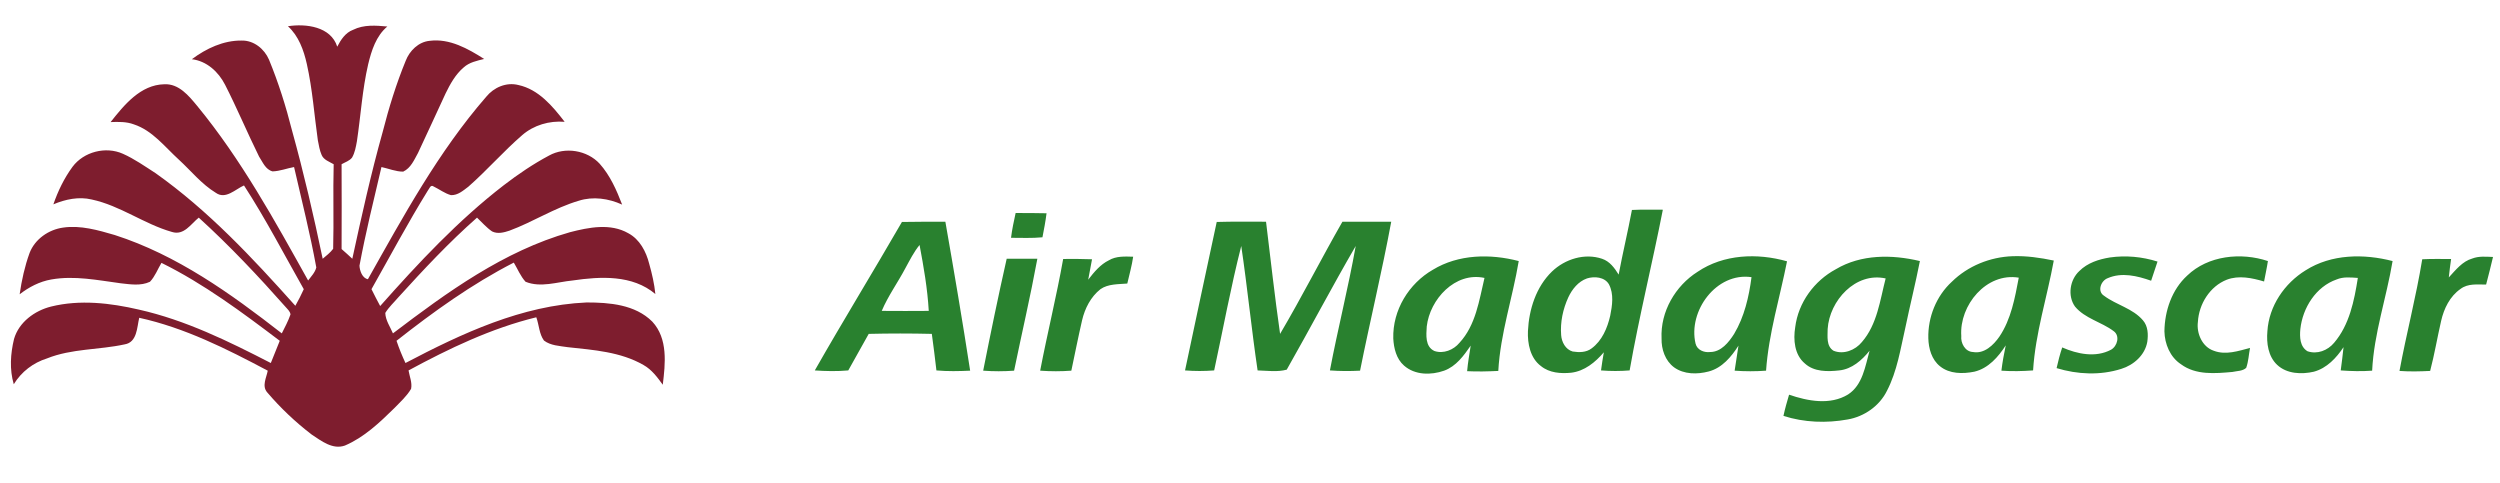
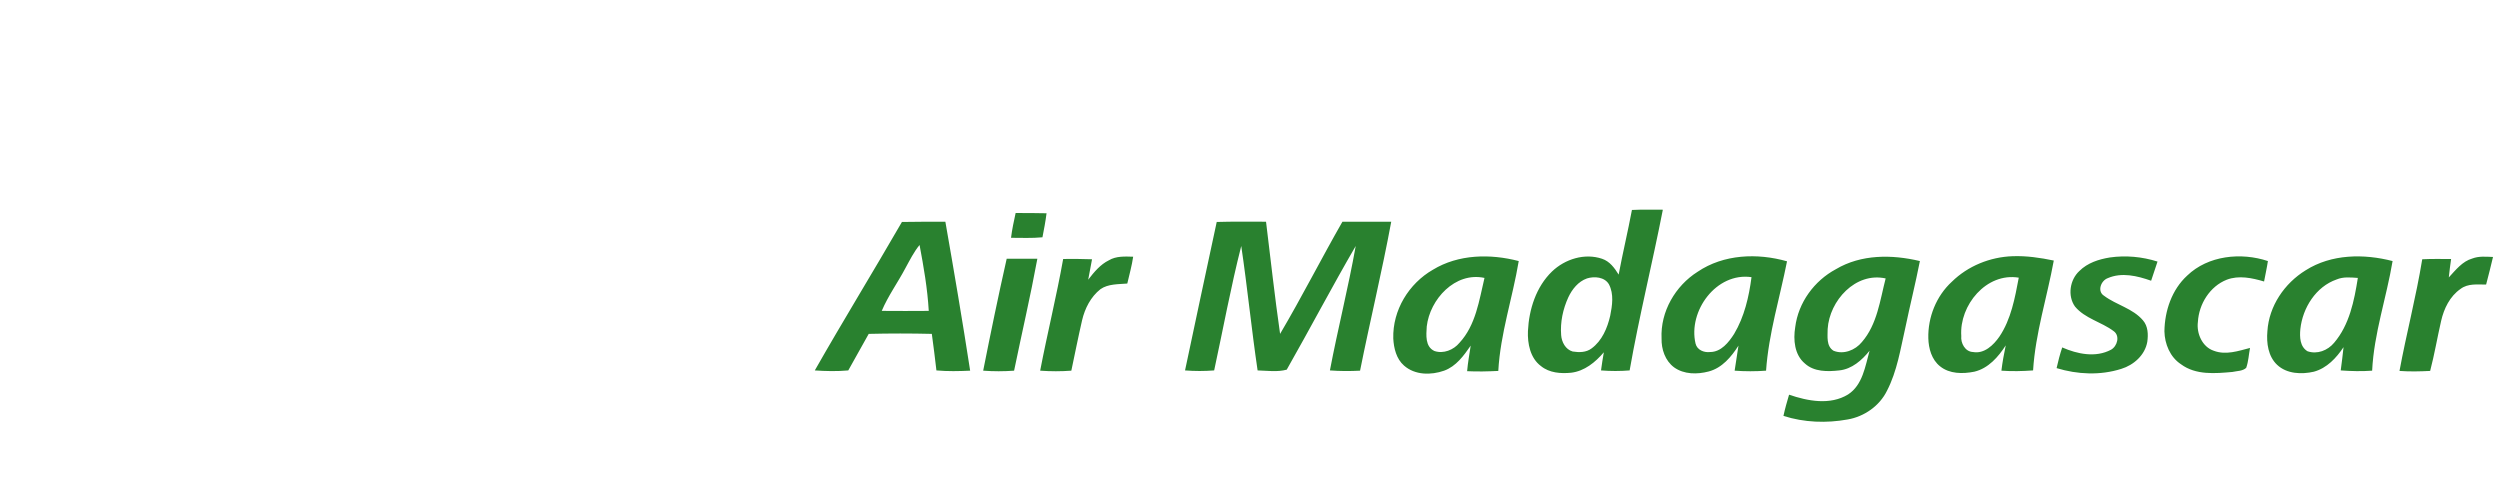
<svg xmlns="http://www.w3.org/2000/svg" id="a" width="345.14mm" height="66.67mm" viewBox="0 0 978.35 189">
-   <path d="M112.65,10.27c7-1.1,16.8.1,19.3,8,1.4-2.7,3.2-5.5,6.2-6.6,4.2-2.1,8.9-1.7,13.4-1.3-4.4,3.7-6.2,9.4-7.5,14.8-2.3,9.9-2.9,20.1-4.4,30.1-.4,2.2-.8,4.5-1.9,6.4-1,1.3-2.7,1.8-4.1,2.6.1,11.1,0,22.1,0,33.2,1.4,1.2,2.8,2.5,4.2,3.8,3.6-16.6,7.3-33.3,11.9-49.7,2.4-9.4,5.3-18.8,9-27.8,1.5-3.9,5-7.4,9.4-7.8,7.8-1,15,3.1,21.3,7.1-2.8.7-5.8,1.3-8,3.3-3.2,2.7-5.3,6.5-7.1,10.2-3.6,7.7-7.1,15.5-10.8,23.3-1.5,2.7-2.8,5.9-5.8,7.3-2.9,0-5.7-1.2-8.5-1.8-3,12.8-6.2,25.7-8.6,38.6.1,2,1.1,4.9,3.3,5.3,13.9-24.7,27.6-49.9,46.3-71.4,3-3.7,7.9-5.8,12.6-4.6,7.9,1.7,13.4,8.3,18.1,14.4-6-.5-12.1,1.3-16.6,5.2-7.4,6.4-13.8,13.8-21.1,20.2-2,1.5-4.1,3.4-6.8,3.3-2.5-.7-4.5-2.3-6.8-3.4-1.2-.9-1.7,1-2.3,1.7-7.8,12.6-14.7,25.6-22,38.5,1.1,2.2,2.2,4.4,3.4,6.6,15-16.9,30.5-33.5,48.4-47.3,5.6-4.3,11.5-8.3,17.7-11.6,6.3-3.5,14.9-2.1,19.8,3.2,4.1,4.6,6.6,10.3,8.8,16-5.3-2.4-11.4-3.3-17-1.5-9.5,2.8-17.9,8.3-27.1,11.7-2.1.7-4.6,1.4-6.8.3-2.2-1.5-4-3.6-5.9-5.4-11,9.7-21,20.4-30.8,31.2-1.7,2-3.7,3.8-5.1,6.1.1,2.9,1.9,5.4,3,8,21.2-16.1,43.3-32.2,69.3-39.6,7.4-1.9,15.8-3.6,22.8.4,4.5,2.4,7,7.2,8.2,12,1.1,3.9,2,7.8,2.4,11.8-9-7.6-21.5-6.9-32.4-5.3-6.1.6-12.5,2.9-18.4.5-2-2.2-3.1-5-4.6-7.5-16.4,8.4-31.4,19.2-45.9,30.6,1,3,2.2,5.9,3.5,8.7,22.1-11.6,45.6-22.6,70.9-23.7,8.9,0,19,.8,25.7,7.5,6.2,6.7,5.1,16.5,4.1,24.7-2.1-2.9-4.3-5.9-7.5-7.7-9-5.2-19.6-5.9-29.7-7-3.2-.5-6.7-.6-9.3-2.6-1.9-2.6-1.9-6.1-3-9.1-17.6,4.3-34.1,12.2-50,20.8.4,2.4,1.5,4.8,1,7.2-1.7,2.9-4.2,5.1-6.5,7.5-5.8,5.7-11.9,11.5-19.4,14.7-4.8,1.7-9.2-1.8-13-4.3-6.4-4.9-12.2-10.4-17.4-16.5-2.2-2.5-.3-5.8.2-8.5-16-8.5-32.5-16.8-50.3-20.7-.9,3.8-.8,9.6-5.7,10.4-10,2.2-20.7,1.6-30.4,5.5-5.4,1.7-10,5.2-13,10.1-1.7-5.8-1.3-11.9.1-17.7,1.9-6.6,8.1-11.1,14.5-12.7,11.3-2.8,23.2-1.4,34.4,1.2,18.2,4.1,35.1,12.4,51.6,20.9,1.2-2.9,2.3-5.8,3.5-8.7-14.8-11.2-29.7-22.3-46.3-30.5-1.5,2.5-2.5,5.3-4.5,7.4-3.6,1.7-7.7,1-11.4.6-9-1.2-18.1-3.1-27.2-1.5-4.6.8-8.8,3-12.4,5.8.8-5.5,2-11,3.9-16.2,2.1-5.4,7.4-9.1,13.1-9.9,6.8-1,13.7,1,20.2,2.9,24.3,7.8,45.4,22.9,65.4,38.5,1.2-2.4,2.5-4.8,3.4-7.4-.1-1.1-1-1.9-1.7-2.7-10.8-12.2-22.1-24.2-34.2-35.2-3.1,2.5-5.8,7.1-10.5,5.6-10.9-3.1-20.2-10.3-31.4-12.7-5-1.2-10.3-.1-15,1.9,1.8-5.2,4.2-10.2,7.5-14.7,4.4-5.9,13-8.1,19.7-5.1,4.5,2,8.6,4.9,12.8,7.6,20.6,14.6,37.9,33.1,54.7,51.9,1.2-2.1,2.3-4.3,3.3-6.5-7.7-13.6-14.9-27.5-23.4-40.6-3.4,1.5-7.2,5.6-11,2.9-5.6-3.4-9.7-8.6-14.5-13-5.5-5-10.3-11.4-17.6-13.8-2.9-1.1-6.1-1-9.1-.9,5.3-6.7,11.7-14.6,21-14.8,5.7-.3,9.6,4.5,12.9,8.5,17.2,20.9,30.3,44.8,43.4,68.3,1.2-1.6,2.7-3.1,3.2-5.1-2.4-13.2-5.7-26.2-8.7-39.3-2.8.5-5.5,1.6-8.4,1.7-2.8-.7-3.9-3.7-5.3-5.8-4.6-9.3-8.6-18.9-13.3-28.1-2.6-5.1-7.2-9.3-13-10,5.6-4.2,12.4-7.4,19.5-7.3,4.8-.1,8.9,3.3,10.7,7.5,3.7,9,6.6,18.2,9,27.7,4.6,16.6,8.5,33.4,12,50.2,1.4-1.2,3-2.4,4.1-3.9.3-11-.1-22.1.2-33.1-1.7-1-3.9-1.7-4.7-3.6-.8-1.8-1.1-3.8-1.5-5.8-1.4-9.9-2.1-20-4.3-29.8-1.2-5.4-3.2-11-7.4-14.8h0Z" fill="#7e1d2e" stroke-width="0" />
-   <path d="M638.65,82.17c4-.2,8.1-.1,12.1-.1-4.1,21-9.3,41.8-13,62.9-3.7.3-7.5.3-11.2,0,.3-2.4.7-4.7,1.1-7.1-3.3,3.9-7.6,7.4-12.8,8-4,.4-8.5.1-11.8-2.6-4.2-3.1-5.3-8.8-5.1-13.7.4-8.5,3.2-17.3,9.4-23.3,5.1-4.9,12.8-7.3,19.6-5,3,1,4.9,3.6,6.5,6.2,1.6-8.5,3.6-16.8,5.2-25.3M621.05,108.97c-3.4,1.2-5.8,4.2-7.3,7.4-2.1,4.6-3.2,9.7-2.8,14.8.2,2.7,1.7,5.6,4.5,6.4,2.5.4,5.3.4,7.4-1.2,4.1-3,6.2-8,7.3-12.8.8-4,1.5-8.5-.5-12.3-1.7-2.9-5.7-3.2-8.6-2.3h0ZM395.65,93.07c.4-3.3,1.1-6.5,1.8-9.7,4,0,8.1,0,12.1.1-.4,3.2-1,6.3-1.6,9.4-4.1.4-8.2.2-12.3.2ZM352.95,86.87c5.7-.1,11.3-.1,17-.1,3.4,19.4,6.7,38.8,9.7,58.3-4.4.2-8.8.3-13.2-.1-.5-4.8-1.2-9.5-1.8-14.3-8.2-.2-16.5-.2-24.7,0-2.6,4.8-5.4,9.5-8,14.3-4.4.4-8.8.3-13.1,0,11.1-19.5,22.9-38.7,34.1-58.1M354.35,104.87c-3,5.7-6.8,10.9-9.3,16.8,6.1.1,12.3,0,18.4,0-.5-8.7-2-17.3-3.6-25.8-2.2,2.7-3.8,5.9-5.5,9ZM476.15,86.87c6.4-.2,12.9-.1,19.3-.1,1.8,14.6,3.4,29.3,5.5,43.9,8.5-14.4,16.1-29.4,24.4-43.9h19.1c-3.6,19.5-8.3,38.8-12.2,58.3-3.9.2-7.9.2-11.8-.1,3.1-16.3,7.2-32.4,10.1-48.7-9.3,16-17.9,32.4-27,48.4-3.7,1-7.6.4-11.4.3-2.4-16.2-4-32.5-6.4-48.7-4.1,16.1-7.1,32.5-10.6,48.7-3.8.3-7.6.3-11.4,0,4.1-19.3,8.2-38.7,12.4-58.1h0ZM433.95,101.87c2.8-1.7,6.3-1.5,9.5-1.4-.5,3.5-1.5,7-2.3,10.5-3.5.3-7.5.1-10.5,2.2-3.8,3-6.1,7.5-7.2,12.2-1.5,6.5-2.8,13.1-4.2,19.7-4,.3-8.1.3-12.2,0,2.8-14.6,6.4-29.1,9-43.7,3.8-.1,7.5,0,11.3.1-.5,2.7-1,5.3-1.5,8,2.3-3,4.8-6,8.1-7.6h0ZM560.75,105.57c10-6.1,22.5-6.3,33.6-3.4-2.4,14.4-7.2,28.4-8,43-4.1.2-8.2.3-12.2.1.3-3.4.9-6.7,1.4-10-2.7,3.9-5.7,8.1-10.4,9.8-5.1,1.8-11.4,1.8-15.7-2-3-2.6-4-6.8-4.2-10.6-.3-11.1,6.1-21.5,15.5-26.9M558.35,127.77c-.2,3.3-.7,7.9,3,9.6,3.5,1.2,7.5-.4,9.8-3.2,6.4-6.9,7.7-16.6,9.8-25.4-11.5-2.5-21.4,8.4-22.6,19ZM664.35,106.37c10.2-6.9,23.4-7.4,35-4.1-2.8,14.2-7.2,28.3-8.2,42.8-4.1.3-8.2.3-12.3,0,.5-3.3,1-6.5,1.5-9.8-2.8,4.4-6.4,8.7-11.6,10.1-4.5,1.2-9.7,1.2-13.6-1.6-3.5-2.6-5-7.1-4.9-11.3-.5-10.5,5.4-20.6,14.1-26.1M663.55,134.47c.6,2.5,3.3,3.6,5.7,3.3,4.3,0,7.3-3.8,9.4-7.1,4-6.7,5.8-14.5,6.8-22.2-13.8-2-24.9,13.3-21.9,26ZM718.45,105.37c9.9-5.9,22-5.8,32.9-3.2-1.7,8.7-3.9,17.4-5.7,26.1-1.9,8.3-3.2,17-7.2,24.7-2.9,5.9-8.9,10.1-15.4,11.2-8.3,1.5-17,1.2-25.1-1.4.6-2.8,1.4-5.6,2.2-8.3,7.3,2.5,16.1,4.2,23.1-.1,5.7-3.7,6.7-11,8.4-17.1-3,3.7-6.9,7.2-11.9,7.7-4.5.5-9.8.6-13.4-2.7-4.1-3.4-4.6-9.3-3.8-14.2,1.2-9.7,7.5-18.2,15.9-22.7M715.25,128.77c0,2.9-.6,6.7,2.3,8.5,3.9,1.6,8.5-.2,11.1-3.4,6-6.9,7.1-16.4,9.3-24.9-11.8-2.6-22,8.7-22.7,19.8h0ZM763.85,110.27c6.3-6.2,15-9.7,23.8-10,5.4-.2,10.8.6,16.1,1.7-2.6,14.3-7.2,28.4-8.1,43-4.1.3-8.3.4-12.4.1.4-3.3,1-6.6,1.7-9.9-2.9,4.5-6.8,9-12.3,10.3-4.5.9-9.7.9-13.4-2.1-3.3-2.6-4.5-7-4.6-11-.2-8.2,3.1-16.5,9.2-22.1M767.55,131.47c-.3,2.8,1.5,6.2,4.6,6.3,4.4.8,8-2.7,10.3-6,4.6-6.8,6.1-15.2,7.6-23.1-12.7-2.1-23.3,10.8-22.5,22.8h0ZM825.65,100.77c6.3-.9,12.7-.3,18.7,1.6-.8,2.5-1.7,5-2.5,7.5-5.4-1.9-11.5-3.4-17-1-2.7,1-4.2,5.2-1.4,6.9,4.8,3.6,11.2,4.9,15.2,9.6,2,2.3,2.1,5.5,1.7,8.4-.9,5.2-5.3,9.1-10.2,10.6-8.2,2.6-17.1,2.2-25.3-.3.6-2.7,1.3-5.4,2.2-8.1,5.9,2.6,13.1,4.1,19.1.9,2.5-1.4,3.6-5.5,1-7.3-4.8-3.6-11.2-4.9-15.1-9.6-3-4.2-2-10.5,1.7-13.9,3.2-3.2,7.6-4.6,11.9-5.3h0ZM855.95,107.87c8.2-7.9,21.1-9.2,31.6-5.7-.4,2.7-1,5.3-1.5,8-4.7-1.4-9.9-2.5-14.6-.7-6.6,2.6-10.9,9.5-11.3,16.5-.6,4.5,1.7,9.8,6.2,11.3,4.7,1.8,9.6.1,14.2-1.1-.5,2.6-.6,5.3-1.5,7.8-1.4,1.3-3.6,1.2-5.4,1.6-6.7.6-14.3,1.3-20.1-3-4.3-2.8-6.4-8-6.5-12.9.1-8,2.9-16.3,8.9-21.8h0ZM902.35,105.77c10.1-6.4,22.8-6.5,34-3.6-2.4,14.4-7.3,28.3-8,42.9-4.1.3-8.2.2-12.3-.1.4-3,.8-6.1,1.1-9.1-2.8,4.2-6.5,8.2-11.6,9.6-4.8,1.1-10.6.9-14.4-2.7-3.5-3.3-4.2-8.5-3.8-13.1.6-9.9,6.7-18.8,15-23.9M914.45,109.37c-8.1,2.8-13.3,11.1-14.2,19.4-.3,3.1-.2,6.9,2.8,8.7,3.8,1.3,7.9-.3,10.4-3.3,6-7,7.9-16.5,9.3-25.4-2.9-.2-5.7-.5-8.3.6ZM967.55,101.17c2.6-1,5.4-.7,8.1-.6-.8,3.6-1.8,7.2-2.7,10.8-3.4,0-7.1-.5-10,1.7-4.2,2.9-6.5,7.7-7.6,12.5-1.5,6.5-2.6,13.1-4.3,19.6-4,.2-8,.3-12,0,2.7-14.6,6.5-29,8.9-43.7,3.8-.2,7.5-.1,11.3-.1-.3,2.4-.7,4.8-.9,7.2,2.7-2.9,5.3-6.3,9.2-7.4ZM393.95,101.27h12c-2.7,14.7-6.1,29.2-9.1,43.8-4,.3-8.1.3-12.1,0,2.9-14.6,5.9-29.2,9.2-43.8Z" fill="#29812f" stroke-width="0" />
+   <path d="M638.65,82.17c4-.2,8.1-.1,12.1-.1-4.1,21-9.3,41.8-13,62.9-3.7.3-7.5.3-11.2,0,.3-2.4.7-4.7,1.1-7.1-3.3,3.9-7.6,7.4-12.8,8-4,.4-8.5.1-11.8-2.6-4.2-3.1-5.3-8.8-5.1-13.7.4-8.5,3.2-17.3,9.4-23.3,5.1-4.9,12.8-7.3,19.6-5,3,1,4.9,3.6,6.5,6.2,1.6-8.5,3.6-16.8,5.2-25.3M621.05,108.97c-3.4,1.2-5.8,4.2-7.3,7.4-2.1,4.6-3.2,9.7-2.8,14.8.2,2.7,1.7,5.6,4.5,6.4,2.5.4,5.3.4,7.4-1.2,4.1-3,6.2-8,7.3-12.8.8-4,1.5-8.5-.5-12.3-1.7-2.9-5.7-3.2-8.6-2.3h0ZM395.65,93.07c.4-3.3,1.1-6.5,1.8-9.7,4,0,8.1,0,12.1.1-.4,3.2-1,6.3-1.6,9.4-4.1.4-8.2.2-12.3.2ZM352.95,86.87c5.7-.1,11.3-.1,17-.1,3.4,19.4,6.7,38.8,9.7,58.3-4.4.2-8.8.3-13.2-.1-.5-4.8-1.2-9.5-1.8-14.3-8.2-.2-16.5-.2-24.7,0-2.6,4.8-5.4,9.5-8,14.3-4.4.4-8.8.3-13.1,0,11.1-19.5,22.9-38.7,34.1-58.1M354.35,104.87c-3,5.7-6.8,10.9-9.3,16.8,6.1.1,12.3,0,18.4,0-.5-8.7-2-17.3-3.6-25.8-2.2,2.7-3.8,5.9-5.5,9ZM476.15,86.87c6.4-.2,12.9-.1,19.3-.1,1.8,14.6,3.4,29.3,5.5,43.9,8.5-14.4,16.1-29.4,24.4-43.9h19.1c-3.6,19.5-8.3,38.8-12.2,58.3-3.9.2-7.9.2-11.8-.1,3.1-16.3,7.2-32.4,10.1-48.7-9.3,16-17.9,32.4-27,48.4-3.7,1-7.6.4-11.4.3-2.4-16.2-4-32.5-6.4-48.7-4.1,16.1-7.1,32.5-10.6,48.7-3.8.3-7.6.3-11.4,0,4.1-19.3,8.2-38.7,12.4-58.1h0ZM433.95,101.87c2.8-1.7,6.3-1.5,9.5-1.4-.5,3.5-1.5,7-2.3,10.5-3.5.3-7.5.1-10.5,2.2-3.8,3-6.1,7.5-7.2,12.2-1.5,6.5-2.8,13.1-4.2,19.7-4,.3-8.1.3-12.2,0,2.8-14.6,6.4-29.1,9-43.7,3.8-.1,7.5,0,11.3.1-.5,2.7-1,5.3-1.5,8,2.3-3,4.8-6,8.1-7.6h0ZM560.75,105.57c10-6.1,22.5-6.3,33.6-3.4-2.4,14.4-7.2,28.4-8,43-4.1.2-8.2.3-12.2.1.3-3.4.9-6.7,1.4-10-2.7,3.9-5.7,8.1-10.4,9.8-5.1,1.8-11.4,1.8-15.7-2-3-2.6-4-6.8-4.2-10.6-.3-11.1,6.1-21.5,15.5-26.9M558.35,127.77c-.2,3.3-.7,7.9,3,9.6,3.5,1.2,7.5-.4,9.8-3.2,6.4-6.9,7.7-16.6,9.8-25.4-11.5-2.5-21.4,8.4-22.6,19ZM664.35,106.37c10.2-6.9,23.4-7.4,35-4.1-2.8,14.2-7.2,28.3-8.2,42.8-4.1.3-8.2.3-12.3,0,.5-3.3,1-6.5,1.5-9.8-2.8,4.4-6.4,8.7-11.6,10.1-4.5,1.2-9.7,1.2-13.6-1.6-3.5-2.6-5-7.1-4.9-11.3-.5-10.5,5.4-20.6,14.1-26.1M663.55,134.47c.6,2.5,3.3,3.6,5.7,3.3,4.3,0,7.3-3.8,9.4-7.1,4-6.7,5.8-14.5,6.8-22.2-13.8-2-24.9,13.3-21.9,26ZM718.45,105.37c9.9-5.9,22-5.8,32.9-3.2-1.7,8.7-3.9,17.4-5.7,26.1-1.9,8.3-3.2,17-7.2,24.7-2.9,5.9-8.9,10.1-15.4,11.2-8.3,1.5-17,1.2-25.1-1.4.6-2.8,1.4-5.6,2.2-8.3,7.3,2.5,16.1,4.2,23.1-.1,5.7-3.7,6.7-11,8.4-17.1-3,3.7-6.9,7.2-11.9,7.7-4.5.5-9.8.6-13.4-2.7-4.1-3.4-4.6-9.3-3.8-14.2,1.2-9.7,7.5-18.2,15.9-22.7M715.25,128.77c0,2.9-.6,6.7,2.3,8.5,3.9,1.6,8.5-.2,11.1-3.4,6-6.9,7.1-16.4,9.3-24.9-11.8-2.6-22,8.7-22.7,19.8h0ZM763.85,110.27c6.3-6.2,15-9.7,23.8-10,5.4-.2,10.8.6,16.1,1.7-2.6,14.3-7.2,28.4-8.1,43-4.1.3-8.3.4-12.4.1.4-3.3,1-6.6,1.7-9.9-2.9,4.5-6.8,9-12.3,10.3-4.5.9-9.7.9-13.4-2.1-3.3-2.6-4.5-7-4.6-11-.2-8.2,3.1-16.5,9.2-22.1M767.55,131.47c-.3,2.8,1.5,6.2,4.6,6.3,4.4.8,8-2.7,10.3-6,4.6-6.8,6.1-15.2,7.6-23.1-12.7-2.1-23.3,10.8-22.5,22.8ZM825.65,100.77c6.3-.9,12.7-.3,18.7,1.6-.8,2.5-1.7,5-2.5,7.5-5.4-1.9-11.5-3.4-17-1-2.7,1-4.2,5.2-1.4,6.9,4.8,3.6,11.2,4.9,15.2,9.6,2,2.3,2.1,5.5,1.7,8.4-.9,5.2-5.3,9.1-10.2,10.6-8.2,2.6-17.1,2.2-25.3-.3.6-2.7,1.3-5.4,2.2-8.1,5.9,2.6,13.1,4.1,19.1.9,2.5-1.4,3.6-5.5,1-7.3-4.8-3.6-11.2-4.9-15.1-9.6-3-4.2-2-10.5,1.7-13.9,3.2-3.2,7.6-4.6,11.9-5.3h0ZM855.95,107.87c8.2-7.9,21.1-9.2,31.6-5.7-.4,2.7-1,5.3-1.5,8-4.7-1.4-9.9-2.5-14.6-.7-6.6,2.6-10.9,9.5-11.3,16.5-.6,4.5,1.7,9.8,6.2,11.3,4.7,1.8,9.6.1,14.2-1.1-.5,2.6-.6,5.3-1.5,7.8-1.4,1.3-3.6,1.2-5.4,1.6-6.7.6-14.3,1.3-20.1-3-4.3-2.8-6.4-8-6.5-12.9.1-8,2.9-16.3,8.9-21.8h0ZM902.35,105.77c10.1-6.4,22.8-6.5,34-3.6-2.4,14.4-7.3,28.3-8,42.9-4.1.3-8.2.2-12.3-.1.4-3,.8-6.1,1.1-9.1-2.8,4.2-6.5,8.2-11.6,9.6-4.8,1.1-10.6.9-14.4-2.7-3.5-3.3-4.2-8.5-3.8-13.1.6-9.9,6.7-18.8,15-23.9M914.45,109.37c-8.1,2.8-13.3,11.1-14.2,19.4-.3,3.1-.2,6.9,2.8,8.7,3.8,1.3,7.9-.3,10.4-3.3,6-7,7.9-16.5,9.3-25.4-2.9-.2-5.7-.5-8.3.6ZM967.55,101.17c2.6-1,5.4-.7,8.1-.6-.8,3.6-1.8,7.2-2.7,10.8-3.4,0-7.1-.5-10,1.7-4.2,2.9-6.5,7.7-7.6,12.5-1.5,6.5-2.6,13.1-4.3,19.6-4,.2-8,.3-12,0,2.7-14.6,6.5-29,8.9-43.7,3.8-.2,7.5-.1,11.3-.1-.3,2.4-.7,4.8-.9,7.2,2.7-2.9,5.3-6.3,9.2-7.4ZM393.95,101.27h12c-2.7,14.7-6.1,29.2-9.1,43.8-4,.3-8.1.3-12.1,0,2.9-14.6,5.9-29.2,9.2-43.8Z" fill="#29812f" stroke-width="0" />
</svg>